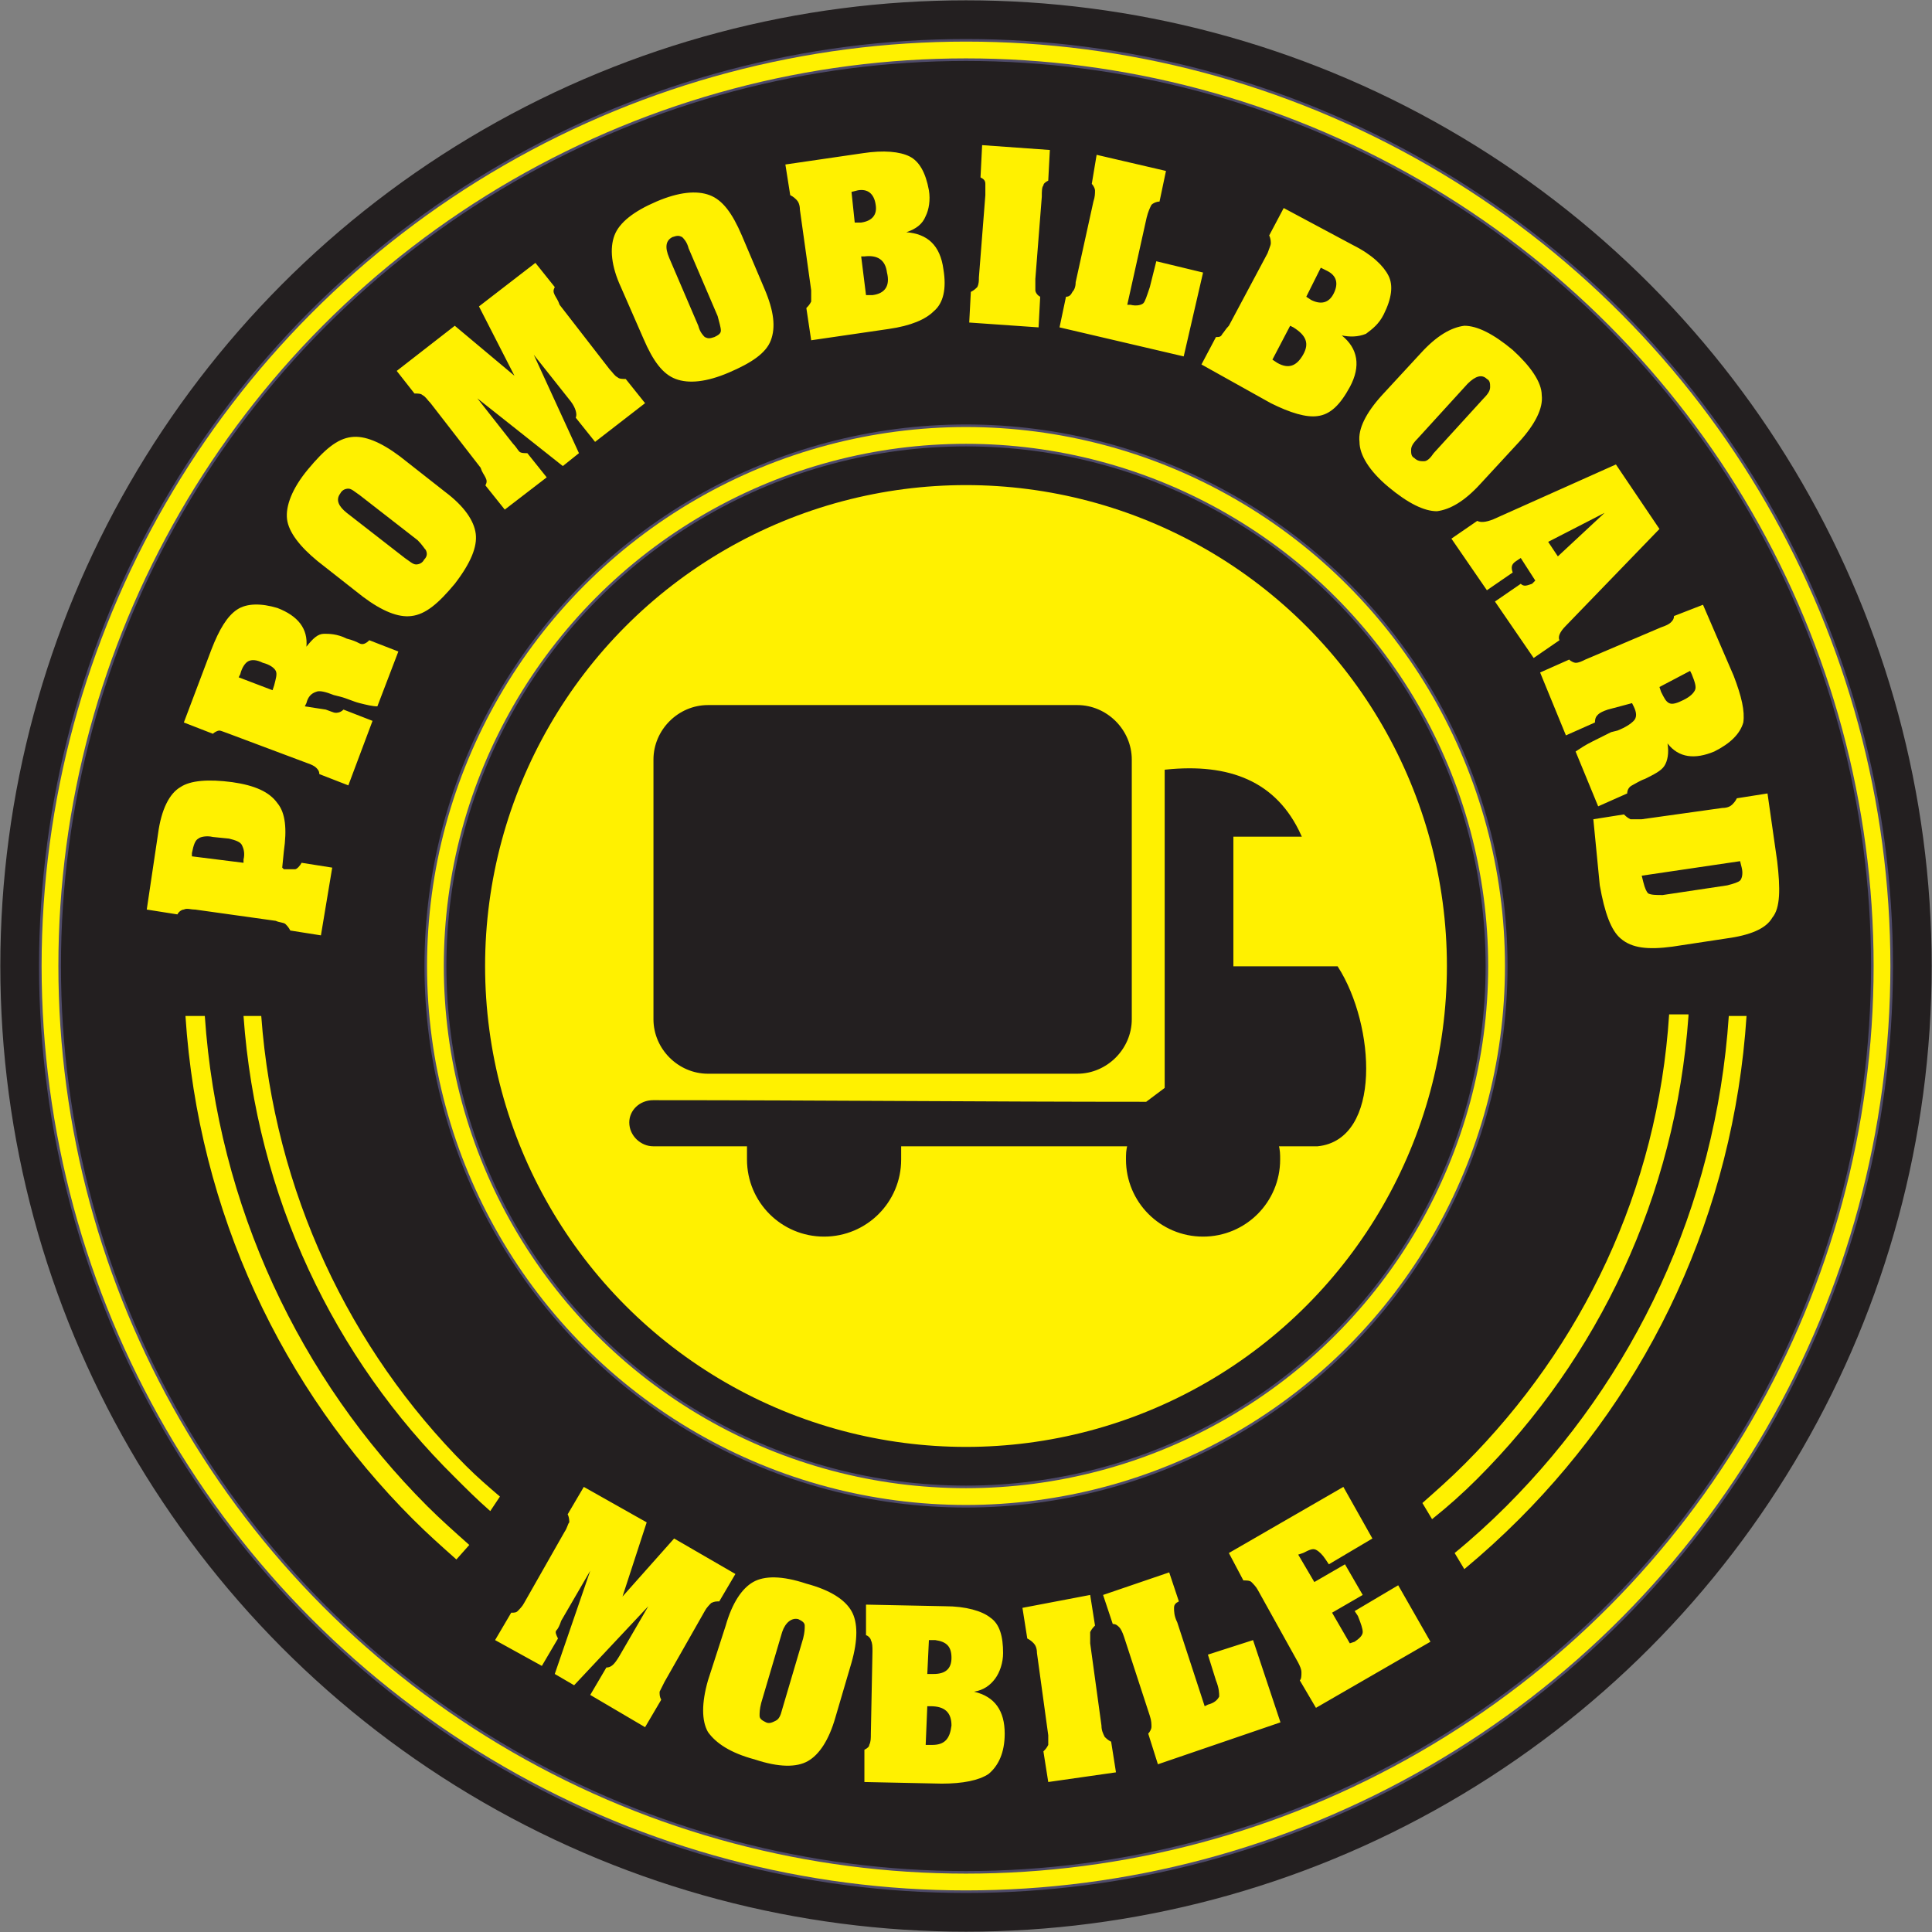
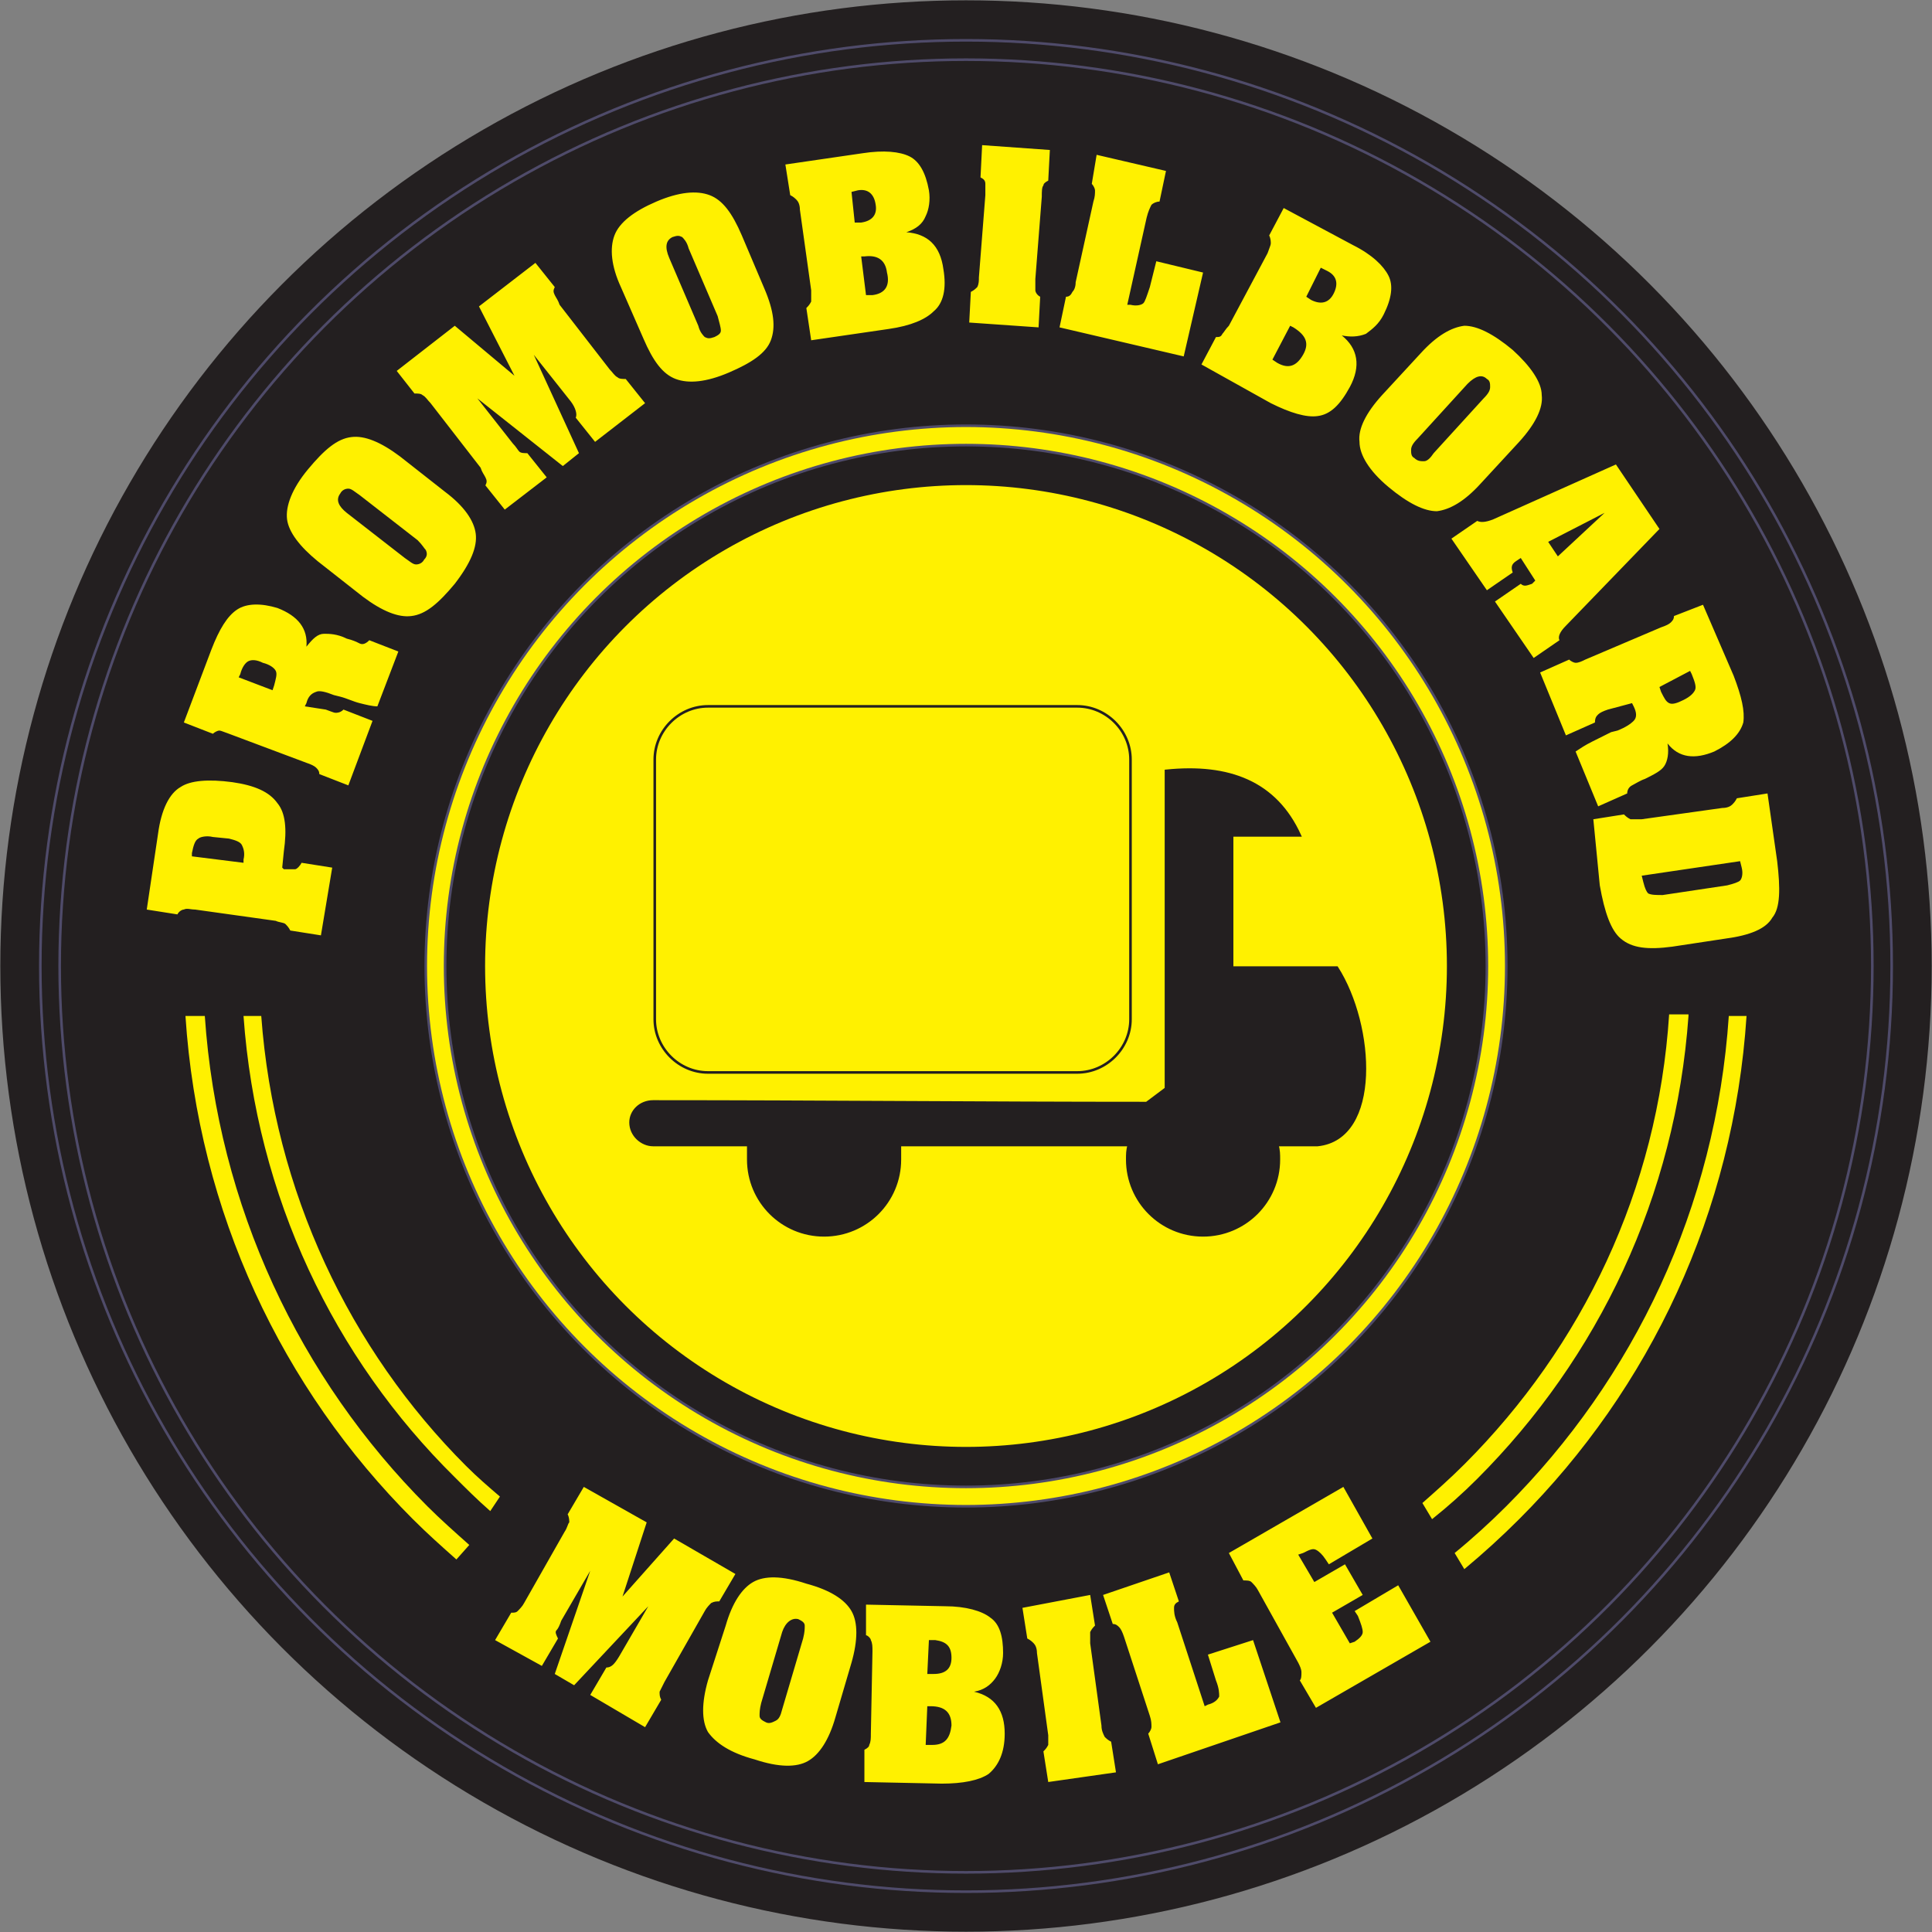
<svg xmlns="http://www.w3.org/2000/svg" version="1.1" id="Layer_1" x="0px" y="0px" viewBox="0 0 119.8 119.8" style="enable-background:new 0 0 119.8 119.8;" xml:space="preserve">
  <rect x="0" y="0" width="119.8" height="119.8" fill="#808080" stroke="none" />
  <style type="text/css">
	.st0{fill-rule:evenodd;clip-rule:evenodd;fill:#231F20;}
	.st1{fill:none;stroke:#231F20;stroke-width:0.16;stroke-miterlimit:22.926;}
	.st2{fill-rule:evenodd;clip-rule:evenodd;fill:#FFF100;}
	.st3{fill:none;stroke:#4F4B6A;stroke-width:0.16;stroke-miterlimit:22.926;}
	.st4{fill:#FFF100;}
</style>
  <g>
    <circle class="st0" cx="59.9" cy="59.9" r="59.8" />
    <circle class="st1" cx="59.9" cy="59.9" r="59.8" />
-     <circle class="st2" cx="59.9" cy="59.9" r="57.4" />
    <circle class="st3" cx="59.9" cy="59.9" r="57.4" />
    <circle class="st0" cx="59.9" cy="59.9" r="56.2" />
    <circle class="st3" cx="59.9" cy="59.9" r="56.2" />
    <path class="st4" d="M28.3,96.7c-0.9-0.8-1.8-1.6-2.7-2.5C17.5,86.1,12.3,75.2,11.5,63h1.2c0.8,11.8,5.9,22.5,13.8,30.4   c0.8,0.8,1.7,1.6,2.6,2.4L28.3,96.7z M108.3,63c-0.8,12.2-6,23.1-14.1,31.2c-1.1,1.1-2.2,2.1-3.4,3.1l-0.6-1   c1.1-0.9,2.2-1.9,3.2-2.9c7.9-7.9,13-18.5,13.8-30.4H108.3z" />
    <path class="st4" d="M30.4,93.7c-0.8-0.7-1.5-1.4-2.2-2.1C20.7,84.2,15.9,74.2,15.1,63h1.1c0.8,10.9,5.5,20.7,12.7,27.9   c0.7,0.7,1.4,1.3,2.1,1.9L30.4,93.7z M104.7,63c-0.8,11.2-5.6,21.2-13.1,28.7c-0.9,0.9-1.8,1.7-2.8,2.5l-0.6-1   c0.9-0.8,1.7-1.5,2.6-2.4c7.3-7.3,12-17,12.7-27.9H104.7z" />
    <circle class="st2" cx="59.9" cy="59.9" r="33.5" />
    <circle class="st3" cx="59.9" cy="59.9" r="33.5" />
    <circle class="st0" cx="59.9" cy="59.9" r="32.3" />
    <circle class="st3" cx="59.9" cy="59.9" r="32.3" />
    <circle class="st2" cx="59.9" cy="59.9" r="29.9" />
    <circle class="st1" cx="59.9" cy="59.9" r="29.9" />
    <path class="st0" d="M40.8,71c-0.1,0-0.2,0-0.3,0c-0.7,0-1.4-0.6-1.4-1.4c0-0.7,0.6-1.3,1.4-1.3c10.2,0,20.4,0.1,30.6,0.1l1.2-0.9   V47.8c3.9-0.4,6.8,0.7,8.3,4h-4.2V60h6.5c2.3,3.6,2.7,10.6-1.2,11l-2.5,0c0.1,0.3,0.1,0.6,0.1,0.9c0,2.6-2.1,4.7-4.7,4.7   c-2.6,0-4.7-2.1-4.7-4.7c0-0.3,0-0.6,0.1-0.9l-14.2,0c0,0.3,0,0.6,0,0.9c0,2.6-2.1,4.7-4.7,4.7s-4.7-2.1-4.7-4.7c0-0.3,0-0.6,0-0.9   L40.8,71z" />
    <path class="st1" d="M40.8,71c-0.1,0-0.2,0-0.3,0c-0.7,0-1.4-0.6-1.4-1.4c0-0.7,0.6-1.3,1.4-1.3c10.2,0,20.4,0.1,30.6,0.1l1.2-0.9   V47.8c3.9-0.4,6.8,0.7,8.3,4h-4.2V60h6.5c2.3,3.6,2.7,10.6-1.2,11l-2.5,0c0.1,0.3,0.1,0.6,0.1,0.9c0,2.6-2.1,4.7-4.7,4.7   c-2.6,0-4.7-2.1-4.7-4.7c0-0.3,0-0.6,0.1-0.9l-14.2,0c0,0.3,0,0.6,0,0.9c0,2.6-2.1,4.7-4.7,4.7s-4.7-2.1-4.7-4.7c0-0.3,0-0.6,0-0.9   L40.8,71z" />
    <path class="st0" d="M77.2,71c0,0.1,0,0.3,0,0.4c0,1.4-1.2,2.6-2.6,2.6c-1.4,0-2.6-1.2-2.6-2.6c0-0.2,0-0.3,0-0.4H77.2z" />
    <path class="st1" d="M77.2,71c0,0.1,0,0.3,0,0.4c0,1.4-1.2,2.6-2.6,2.6c-1.4,0-2.6-1.2-2.6-2.6c0-0.2,0-0.3,0-0.4H77.2z" />
    <path class="st0" d="M53.7,71.1c0,0.1,0,0.3,0,0.4c0,1.4-1.2,2.6-2.6,2.6c-1.4,0-2.6-1.2-2.6-2.6c0-0.1,0-0.3,0-0.4H53.7z" />
    <path class="st1" d="M53.7,71.1c0,0.1,0,0.3,0,0.4c0,1.4-1.2,2.6-2.6,2.6c-1.4,0-2.6-1.2-2.6-2.6c0-0.1,0-0.3,0-0.4H53.7z" />
-     <path class="st0" d="M43.9,43.8h22.9c1.8,0,3.3,1.5,3.3,3.3v16.1c0,1.8-1.5,3.3-3.3,3.3H43.9c-1.8,0-3.3-1.5-3.3-3.3V47.1   C40.6,45.3,42.1,43.8,43.9,43.8z" />
    <path class="st1" d="M43.9,43.8h22.9c1.8,0,3.3,1.5,3.3,3.3v16.1c0,1.8-1.5,3.3-3.3,3.3H43.9c-1.8,0-3.3-1.5-3.3-3.3V47.1   C40.6,45.3,42.1,43.8,43.9,43.8z" />
    <path class="st4" d="M98.8,50.8l1.9-0.3c0.1,0.1,0.2,0.2,0.4,0.3c0.2,0,0.4,0,0.7,0l5-0.7c0.3,0,0.5-0.1,0.6-0.2   c0.1-0.1,0.2-0.2,0.3-0.4l1.9-0.3l0.6,4.2c0.2,1.7,0.2,2.9-0.3,3.5c-0.4,0.7-1.4,1.1-2.9,1.3l-3.3,0.5c-1.5,0.2-2.5,0.1-3.2-0.5   c-0.6-0.5-1-1.6-1.3-3.3L98.8,50.8z M101.8,54.3l0.1,0.4c0.1,0.4,0.2,0.6,0.3,0.7c0.2,0.1,0.5,0.1,0.9,0.1l4-0.6   c0.4-0.1,0.7-0.2,0.8-0.3c0.1-0.1,0.2-0.4,0.1-0.8l-0.1-0.4L101.8,54.3z M102.9,42.6l0.1,0.3c0.2,0.4,0.3,0.6,0.5,0.7   c0.2,0.1,0.5,0,0.9-0.2c0.4-0.2,0.6-0.4,0.7-0.6c0.1-0.2,0-0.5-0.2-1l-0.1-0.2L102.9,42.6z M99.7,44c-0.3,0.1-0.5,0.2-0.6,0.3   c-0.1,0.1-0.2,0.2-0.2,0.5l-1.8,0.8l-1.6-3.9l1.8-0.8c0.1,0.1,0.3,0.2,0.4,0.2c0.2,0,0.4-0.1,0.6-0.2l4.7-2   c0.3-0.1,0.5-0.2,0.6-0.3c0.1-0.1,0.2-0.2,0.2-0.4l1.8-0.7l1.9,4.4c0.5,1.3,0.7,2.2,0.6,2.9c-0.2,0.7-0.8,1.3-1.8,1.8   c-1.2,0.5-2.2,0.4-2.9-0.5c0.1,0.6,0,1.1-0.2,1.4c-0.2,0.3-0.6,0.5-1.2,0.8c-0.3,0.1-0.6,0.3-0.8,0.4c-0.2,0.1-0.3,0.3-0.3,0.5   l-1.8,0.8l-1.4-3.4c0.3-0.2,0.6-0.4,1-0.6c0.4-0.2,0.8-0.4,1.2-0.6l0.4-0.1c0.5-0.2,0.8-0.4,1-0.6c0.2-0.2,0.2-0.5,0-0.9l-0.1-0.2   L99.7,44z M96,33.6l0.6,0.9l2.9-2.7L96,33.6z M90,33.4l1.6-1.1c0.2,0.1,0.5,0.1,1-0.1l7.6-3.4l2.7,4l-5.8,6   c-0.4,0.4-0.5,0.7-0.4,0.9l-1.6,1.1l-2.4-3.5l1.6-1.1c0.2,0.2,0.4,0.1,0.7,0l0.2-0.2l-0.9-1.4l-0.3,0.2c-0.3,0.2-0.3,0.4-0.2,0.7   l-1.6,1.1L90,33.4z M88.9,28.1l3.1-3.4c0.3-0.3,0.4-0.5,0.4-0.7c0-0.2,0-0.4-0.2-0.5c-0.3-0.3-0.7-0.2-1.2,0.3l-3.1,3.4   c-0.3,0.3-0.4,0.5-0.4,0.7c0,0.2,0,0.4,0.2,0.5c0.2,0.2,0.4,0.2,0.6,0.2C88.5,28.6,88.7,28.4,88.9,28.1z M88.1,21.9   c1-1.1,1.9-1.6,2.7-1.7c0.8,0,1.8,0.5,3,1.5c1.1,1,1.8,2,1.8,2.8c0.1,0.8-0.4,1.8-1.4,2.9L91.8,30c-1,1.1-1.9,1.6-2.7,1.7   c-0.8,0-1.8-0.5-3-1.5c-1.2-1-1.8-2-1.8-2.8c-0.1-0.8,0.4-1.8,1.4-2.9L88.1,21.9z M81,18.4l0.3,0.2c0.6,0.3,1.1,0.2,1.4-0.4   c0.3-0.6,0.2-1.1-0.4-1.4l-0.4-0.2L81,18.4z M78.9,22.3l0.3,0.2c0.7,0.4,1.2,0.2,1.6-0.5c0.4-0.7,0.2-1.2-0.6-1.7L80,20.2   L78.9,22.3z M74.5,22.6l0.9-1.7c0.2,0,0.3,0,0.4-0.2c0.1-0.1,0.2-0.3,0.4-0.5l2.4-4.5c0.1-0.3,0.2-0.5,0.2-0.6c0-0.1,0-0.3-0.1-0.5   l0.9-1.7l4.3,2.3c1.2,0.6,1.9,1.3,2.2,1.9c0.3,0.6,0.2,1.4-0.3,2.4c-0.3,0.6-0.7,0.9-1.1,1.2c-0.5,0.2-1,0.2-1.5,0.1   c1,0.8,1.2,1.9,0.5,3.2c-0.6,1.1-1.2,1.7-2,1.8c-0.7,0.1-1.7-0.2-2.9-0.8L74.5,22.6z M65.7,20.3l0.4-1.9c0.2,0,0.3-0.1,0.4-0.3   c0.1-0.1,0.2-0.3,0.2-0.6l1.1-5c0.1-0.3,0.1-0.5,0.1-0.7c0-0.1-0.1-0.3-0.2-0.4L68,9.6l4.3,1l-0.4,1.9c-0.2,0-0.4,0.1-0.5,0.2   c-0.1,0.2-0.2,0.4-0.3,0.8l-1.2,5.4l0.2,0c0.4,0.1,0.7,0,0.8-0.1c0.1-0.1,0.2-0.4,0.4-1l0.4-1.6l2.9,0.7l-1.2,5.2L65.7,20.3z    M65.1,9.3L65,11.2c-0.2,0.1-0.3,0.2-0.3,0.3c-0.1,0.1-0.1,0.4-0.1,0.7l-0.4,5.1c0,0.3,0,0.5,0,0.7c0,0.1,0.1,0.3,0.3,0.4l-0.1,1.9   L60.1,20l0.1-1.9c0.2-0.1,0.3-0.2,0.4-0.3c0.1-0.2,0.1-0.4,0.1-0.6l0.4-5.1c0-0.3,0-0.5,0-0.7c0-0.2-0.1-0.3-0.3-0.4L60.9,9   L65.1,9.3z M53,13.8l0.4,0c0.7-0.1,1-0.5,0.9-1.1c-0.1-0.7-0.5-1-1.1-0.9l-0.4,0.1L53,13.8z M53.7,18.3l0.4,0   c0.8-0.1,1.1-0.6,0.9-1.4c-0.1-0.8-0.6-1.1-1.4-1l-0.2,0L53.7,18.3z M50.3,21.1L50,19.1c0.1-0.1,0.2-0.2,0.3-0.4c0-0.2,0-0.4,0-0.7   l-0.7-5c0-0.3-0.1-0.5-0.2-0.6c-0.1-0.1-0.2-0.2-0.4-0.3l-0.3-1.9l4.8-0.7c1.3-0.2,2.3-0.1,2.9,0.2c0.6,0.3,1,1,1.2,2.1   c0.1,0.6,0,1.2-0.2,1.6c-0.2,0.5-0.6,0.8-1.2,1c1.3,0.1,2.1,0.8,2.3,2.3c0.2,1.2,0,2.1-0.6,2.6c-0.5,0.5-1.4,0.9-2.8,1.1L50.3,21.1   z M44.5,19.6l-1.8-4.2c-0.1-0.4-0.3-0.6-0.4-0.7c-0.2-0.1-0.3-0.1-0.6,0c-0.4,0.2-0.5,0.6-0.2,1.3l1.8,4.2c0.1,0.4,0.3,0.6,0.4,0.7   c0.2,0.1,0.3,0.1,0.6,0c0.2-0.1,0.4-0.2,0.4-0.4C44.7,20.3,44.6,20,44.5,19.6z M38.5,17.8c-0.6-1.3-0.7-2.4-0.4-3.2   c0.3-0.8,1.2-1.5,2.6-2.1c1.4-0.6,2.5-0.7,3.3-0.4c0.8,0.3,1.4,1.1,2,2.5l1.4,3.3c0.6,1.4,0.7,2.4,0.4,3.2c-0.3,0.8-1.2,1.4-2.6,2   c-1.4,0.6-2.5,0.7-3.3,0.4c-0.8-0.3-1.4-1.1-2-2.5L38.5,17.8z M29.6,24.7l2.2,2.8c0.2,0.2,0.3,0.4,0.4,0.5c0.1,0.1,0.3,0.1,0.5,0.1   l1.2,1.5l-2.6,2l-1.2-1.5c0.1-0.2,0.1-0.3,0-0.5c-0.1-0.2-0.2-0.3-0.3-0.6l-3.1-4c-0.2-0.2-0.3-0.4-0.5-0.5   c-0.1-0.1-0.3-0.1-0.5-0.1L24.6,23l3.6-2.8l3.7,3.1L29.7,19l3.5-2.7l1.2,1.5c-0.1,0.2-0.1,0.3,0,0.5c0.1,0.2,0.2,0.3,0.3,0.6l3.1,4   c0.2,0.2,0.3,0.4,0.5,0.5c0.1,0.1,0.3,0.1,0.5,0.1l1.2,1.5l-3.1,2.4l-1.2-1.5c0.1-0.2,0-0.6-0.3-1L33.1,22l2.8,6.1l-1,0.8   L29.6,24.7z M25.9,33.5l-3.6-2.8c-0.3-0.2-0.5-0.4-0.7-0.4c-0.2,0-0.4,0.1-0.5,0.3c-0.3,0.4-0.1,0.8,0.4,1.2l3.6,2.8   c0.3,0.2,0.5,0.4,0.7,0.4c0.2,0,0.4-0.1,0.5-0.3c0.2-0.2,0.2-0.4,0.1-0.6C26.3,34,26.2,33.8,25.9,33.5z M19.7,34.8   c-1.1-0.9-1.8-1.8-1.9-2.6c-0.1-0.8,0.3-1.9,1.3-3.1c1-1.2,1.8-1.9,2.7-2c0.8-0.1,1.8,0.3,3,1.2l2.8,2.2c1.2,0.9,1.8,1.8,1.9,2.6   c0.1,0.8-0.3,1.8-1.3,3.1c-1,1.2-1.8,1.9-2.7,2c-0.8,0.1-1.8-0.3-3-1.2L19.7,34.8z M16.9,42.8l0.1-0.3c0.1-0.4,0.2-0.7,0.1-0.9   c-0.1-0.2-0.4-0.4-0.8-0.5c-0.4-0.2-0.7-0.2-0.9-0.1c-0.2,0.1-0.4,0.4-0.5,0.8L14.8,42L16.9,42.8z M20.2,44   c0.3,0.1,0.5,0.2,0.6,0.2c0.1,0,0.3,0,0.5-0.2l1.8,0.7l-1.5,4l-1.8-0.7c0-0.2-0.1-0.3-0.2-0.4c-0.1-0.1-0.3-0.2-0.6-0.3l-4.8-1.8   c-0.3-0.1-0.5-0.2-0.6-0.2c-0.1,0-0.3,0.1-0.4,0.2l-1.8-0.7l1.7-4.5c0.5-1.3,1-2.1,1.6-2.5c0.6-0.4,1.5-0.4,2.5-0.1   c1.3,0.5,1.9,1.3,1.8,2.4c0.4-0.5,0.7-0.8,1.1-0.8c0.3,0,0.8,0,1.4,0.3c0.4,0.1,0.6,0.2,0.8,0.3c0.2,0.1,0.4,0,0.6-0.2l1.8,0.7   l-1.3,3.4c-0.3,0-0.7-0.1-1.1-0.2c-0.4-0.1-0.8-0.3-1.2-0.4l-0.4-0.1c-0.5-0.2-0.9-0.3-1.1-0.2c-0.3,0.1-0.5,0.3-0.6,0.7l-0.1,0.2   L20.2,44z M15.1,53.5l0-0.2c0.1-0.4,0-0.7-0.1-0.9c-0.1-0.2-0.4-0.3-0.8-0.4l-1-0.1c-0.4-0.1-0.8,0-0.9,0.1   c-0.2,0.1-0.3,0.4-0.4,0.9l0,0.2L15.1,53.5z M17.6,53.9c0.3,0,0.6,0,0.7,0c0.1,0,0.3-0.2,0.4-0.4l1.9,0.3L19.9,58L18,57.7   c-0.1-0.2-0.2-0.3-0.3-0.4c-0.1-0.1-0.4-0.1-0.6-0.2l-5-0.7c-0.3,0-0.5-0.1-0.7,0c-0.1,0-0.3,0.1-0.4,0.3l-1.9-0.3l0.7-4.7   c0.2-1.5,0.7-2.5,1.4-2.9c0.6-0.4,1.7-0.5,3.2-0.3c1.4,0.2,2.3,0.6,2.8,1.3c0.5,0.6,0.6,1.6,0.4,3l-0.1,1L17.6,53.9z" />
    <path class="st4" d="M81.6,105.9l-1-1.7c0.1-0.1,0.1-0.3,0.1-0.5c0-0.2-0.1-0.4-0.2-0.6L78,98.6c-0.1-0.2-0.3-0.4-0.4-0.5   C77.5,98,77.3,98,77.1,98l-0.9-1.7l7.1-4.1l1.8,3.2L82.4,97l-0.2-0.3c-0.2-0.3-0.4-0.5-0.6-0.6c-0.2-0.1-0.4,0-0.8,0.2l-0.3,0.1   l1,1.7l1.9-1.1l1.1,1.9l-1.9,1.1l1.1,1.9l0.3-0.1c0.3-0.2,0.5-0.4,0.5-0.6c0-0.2-0.1-0.5-0.3-1L84,99.9l2.7-1.6l2,3.5L81.6,105.9z    M71.8,109.4l-0.6-1.9c0.1-0.1,0.2-0.3,0.2-0.4c0-0.2,0-0.4-0.1-0.7l-1.6-4.9c-0.1-0.3-0.2-0.5-0.3-0.6c-0.1-0.1-0.2-0.2-0.4-0.2   l-0.6-1.8l4.1-1.4l0.6,1.8c-0.2,0.1-0.3,0.2-0.3,0.4c0,0.2,0,0.5,0.2,0.9l1.7,5.2l0.2-0.1c0.4-0.1,0.6-0.3,0.7-0.5   c0-0.2,0-0.5-0.2-1l-0.5-1.6l2.8-0.9l1.7,5.1L71.8,109.4z M67.6,98.9l0.3,1.9c-0.1,0.1-0.2,0.2-0.3,0.4c0,0.2,0,0.4,0,0.7l0.7,5.1   c0,0.3,0.1,0.5,0.2,0.7c0.1,0.1,0.2,0.2,0.4,0.3l0.3,1.9l-4.2,0.6l-0.3-1.9c0.1-0.1,0.2-0.2,0.3-0.4c0-0.2,0-0.4,0-0.6l-0.7-5.1   c0-0.3-0.1-0.5-0.2-0.6c-0.1-0.1-0.2-0.2-0.4-0.3l-0.3-1.9L67.6,98.9z M57.5,103.8l0.4,0c0.7,0,1.1-0.3,1.1-1c0-0.7-0.3-1-1-1.1   l-0.4,0L57.5,103.8z M57.4,108.2l0.4,0c0.8,0,1.1-0.4,1.2-1.2c0-0.8-0.4-1.2-1.3-1.2l-0.2,0L57.4,108.2z M53.6,110.5l0-2   c0.2-0.1,0.3-0.2,0.3-0.3c0.1-0.2,0.1-0.4,0.1-0.7l0.1-5.1c0-0.3,0-0.5-0.1-0.7c0-0.1-0.2-0.3-0.3-0.3l0-1.9l4.9,0.1   c1.3,0,2.3,0.3,2.8,0.7c0.6,0.4,0.8,1.2,0.8,2.2c0,0.6-0.2,1.2-0.5,1.6c-0.3,0.4-0.7,0.7-1.3,0.8c1.3,0.3,1.9,1.2,1.9,2.6   c0,1.2-0.4,2-1,2.5c-0.6,0.4-1.6,0.6-2.9,0.6L53.6,110.5z M48.5,106l1.3-4.4c0.1-0.4,0.1-0.6,0.1-0.8c0-0.2-0.2-0.3-0.4-0.4   c-0.4-0.1-0.8,0.2-1,0.8l-1.3,4.4c-0.1,0.4-0.1,0.6-0.1,0.8c0,0.2,0.2,0.3,0.4,0.4c0.2,0.1,0.4,0,0.6-0.1   C48.3,106.6,48.4,106.4,48.5,106z M45,100.8c0.4-1.4,1-2.3,1.7-2.7c0.7-0.4,1.8-0.4,3.3,0.1c1.5,0.4,2.4,1,2.8,1.7   c0.4,0.7,0.4,1.8,0,3.2l-1,3.4c-0.4,1.4-1,2.3-1.7,2.7c-0.7,0.4-1.8,0.4-3.3-0.1c-1.5-0.4-2.4-1-2.9-1.7c-0.4-0.7-0.4-1.8,0-3.2   L45,100.8z M36.6,97.4l-1.8,3.1c-0.1,0.3-0.2,0.5-0.3,0.6c-0.1,0.1,0,0.3,0.1,0.5l-1,1.7l-2.9-1.6l1-1.7c0.2,0,0.3,0,0.4-0.1   c0.1-0.1,0.3-0.3,0.4-0.5l2.5-4.4c0.2-0.3,0.2-0.5,0.3-0.6c0-0.1,0-0.3-0.1-0.5l1-1.7l3.9,2.2l-1.5,4.6l3.2-3.6l3.8,2.2l-1,1.7   c-0.2,0-0.3,0-0.5,0.1c-0.1,0.1-0.3,0.3-0.4,0.5l-2.5,4.4c-0.1,0.2-0.2,0.4-0.3,0.6c0,0.2,0,0.3,0.1,0.5l-1,1.7l-3.4-2l1-1.7   c0.3,0,0.5-0.2,0.8-0.7l1.8-3.1l-4.6,4.9l-1.2-0.7L36.6,97.4z" />
  </g>
</svg>